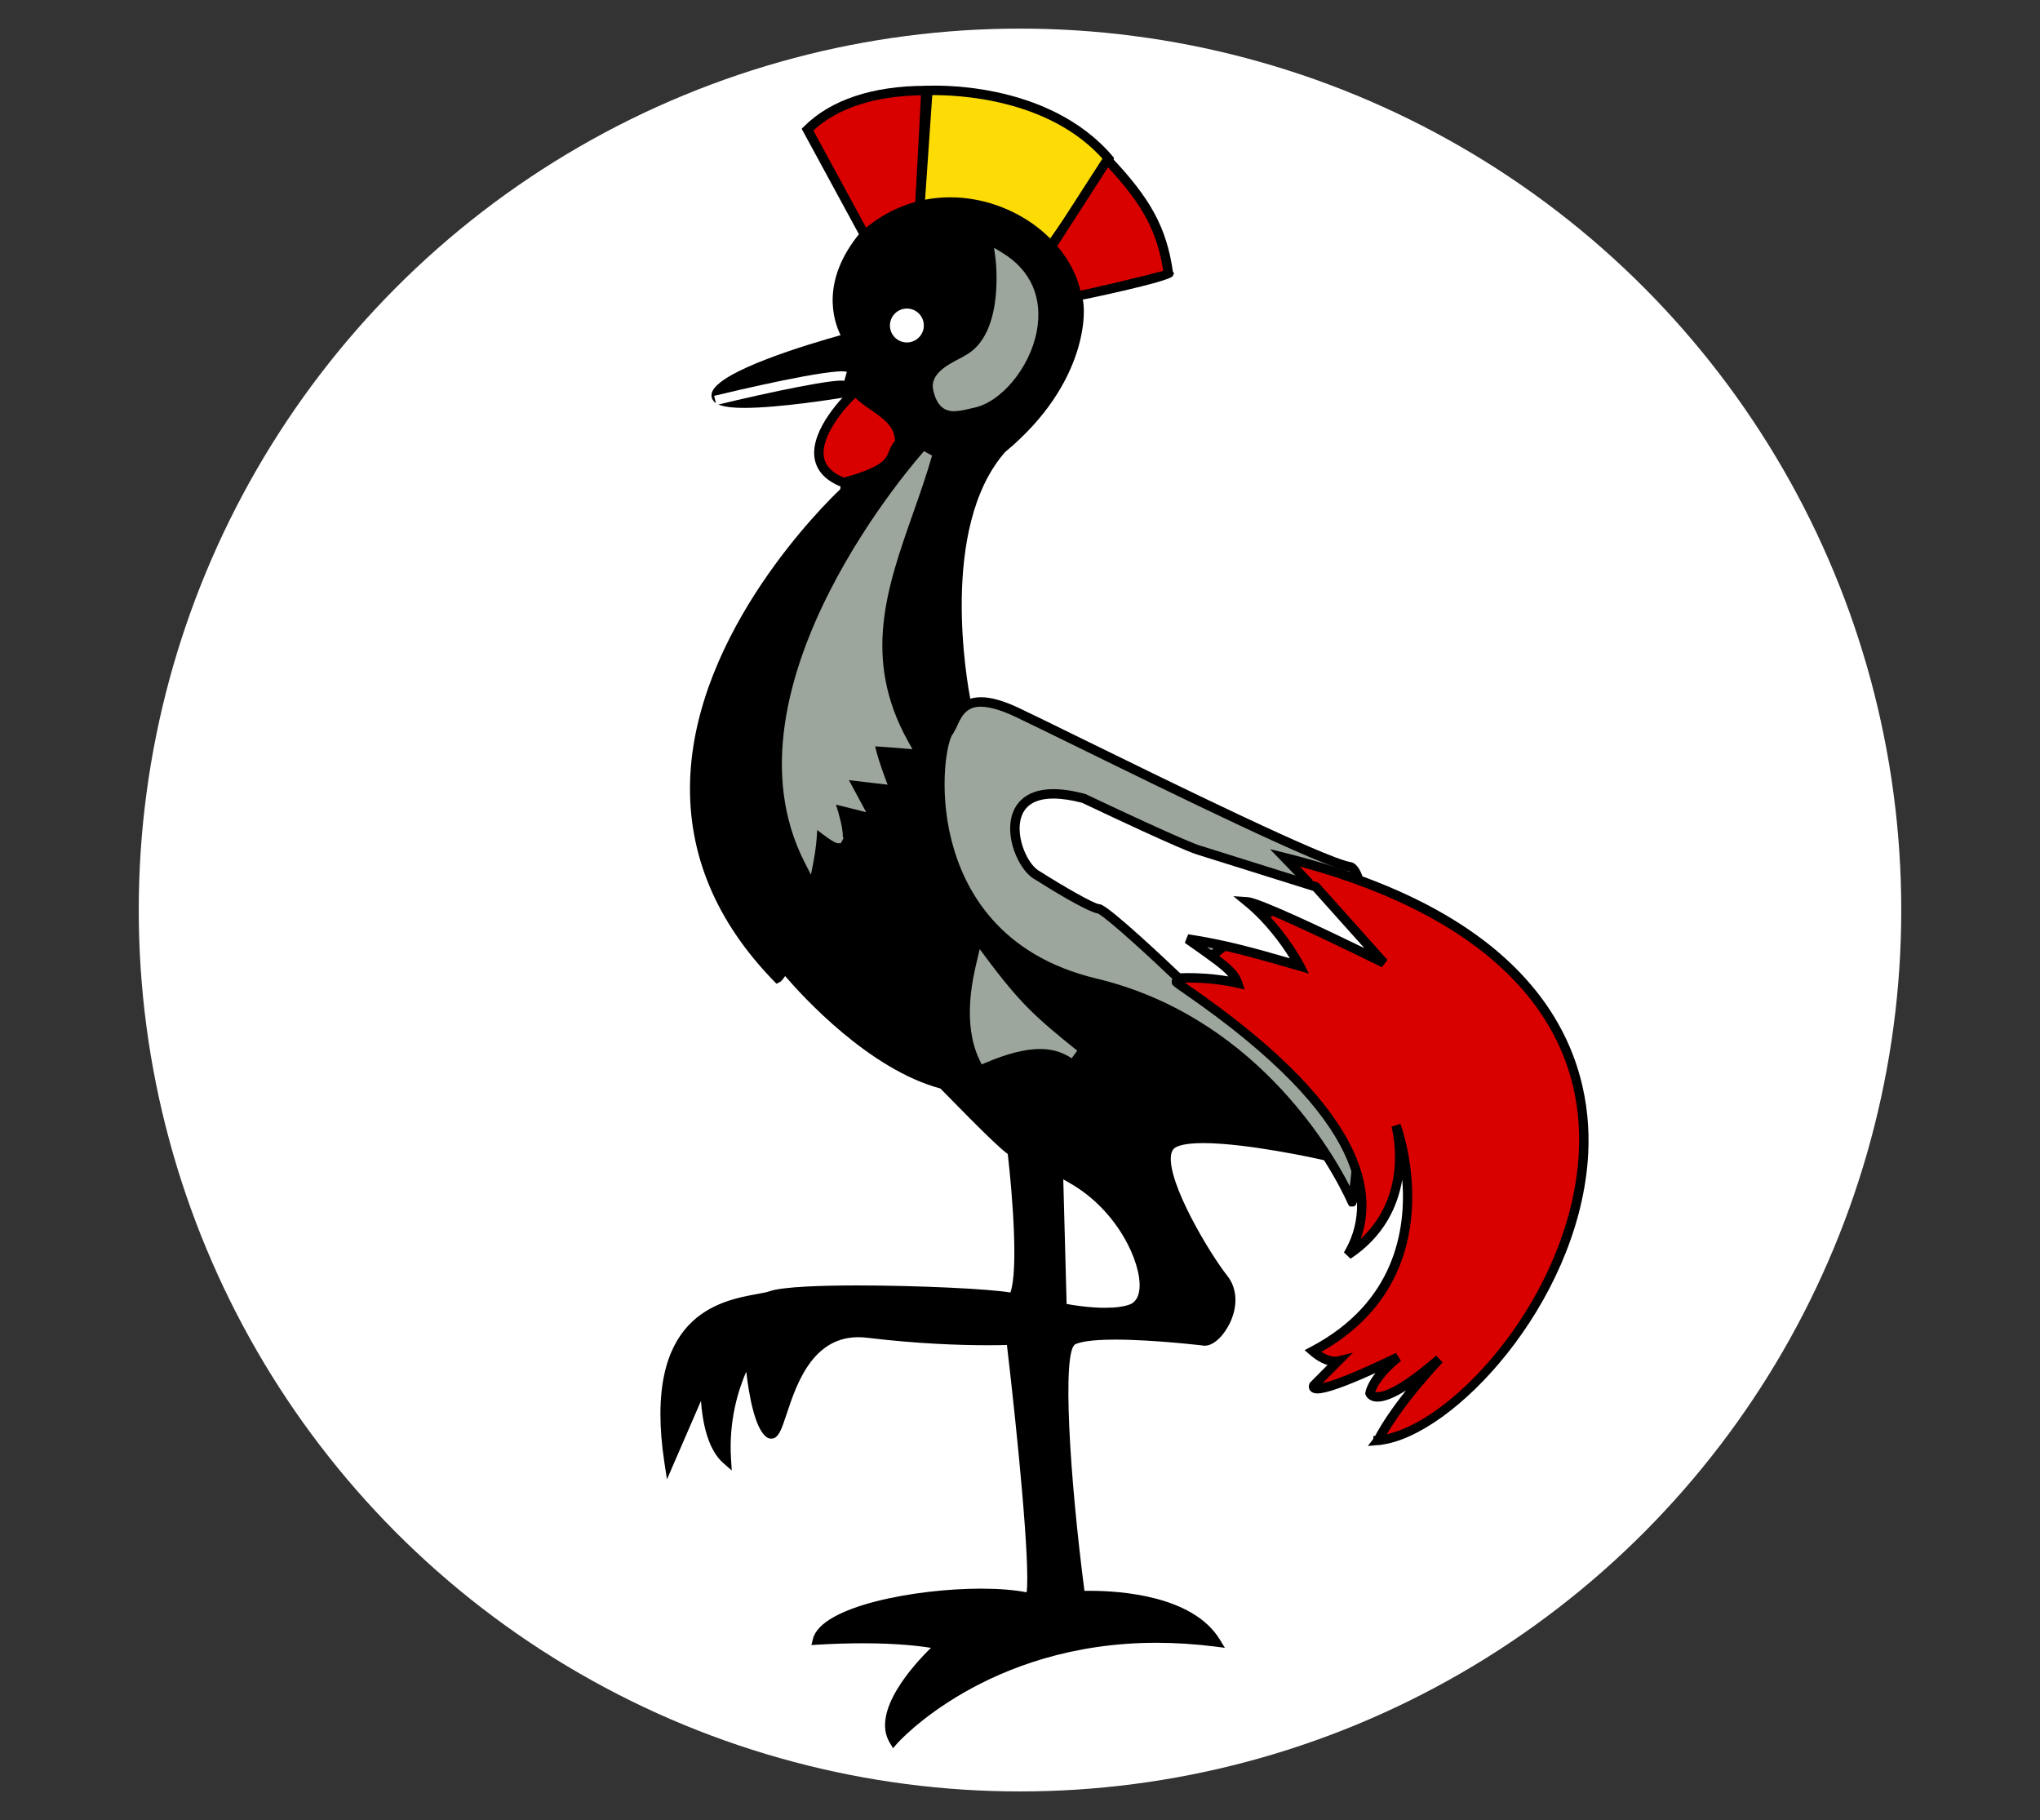
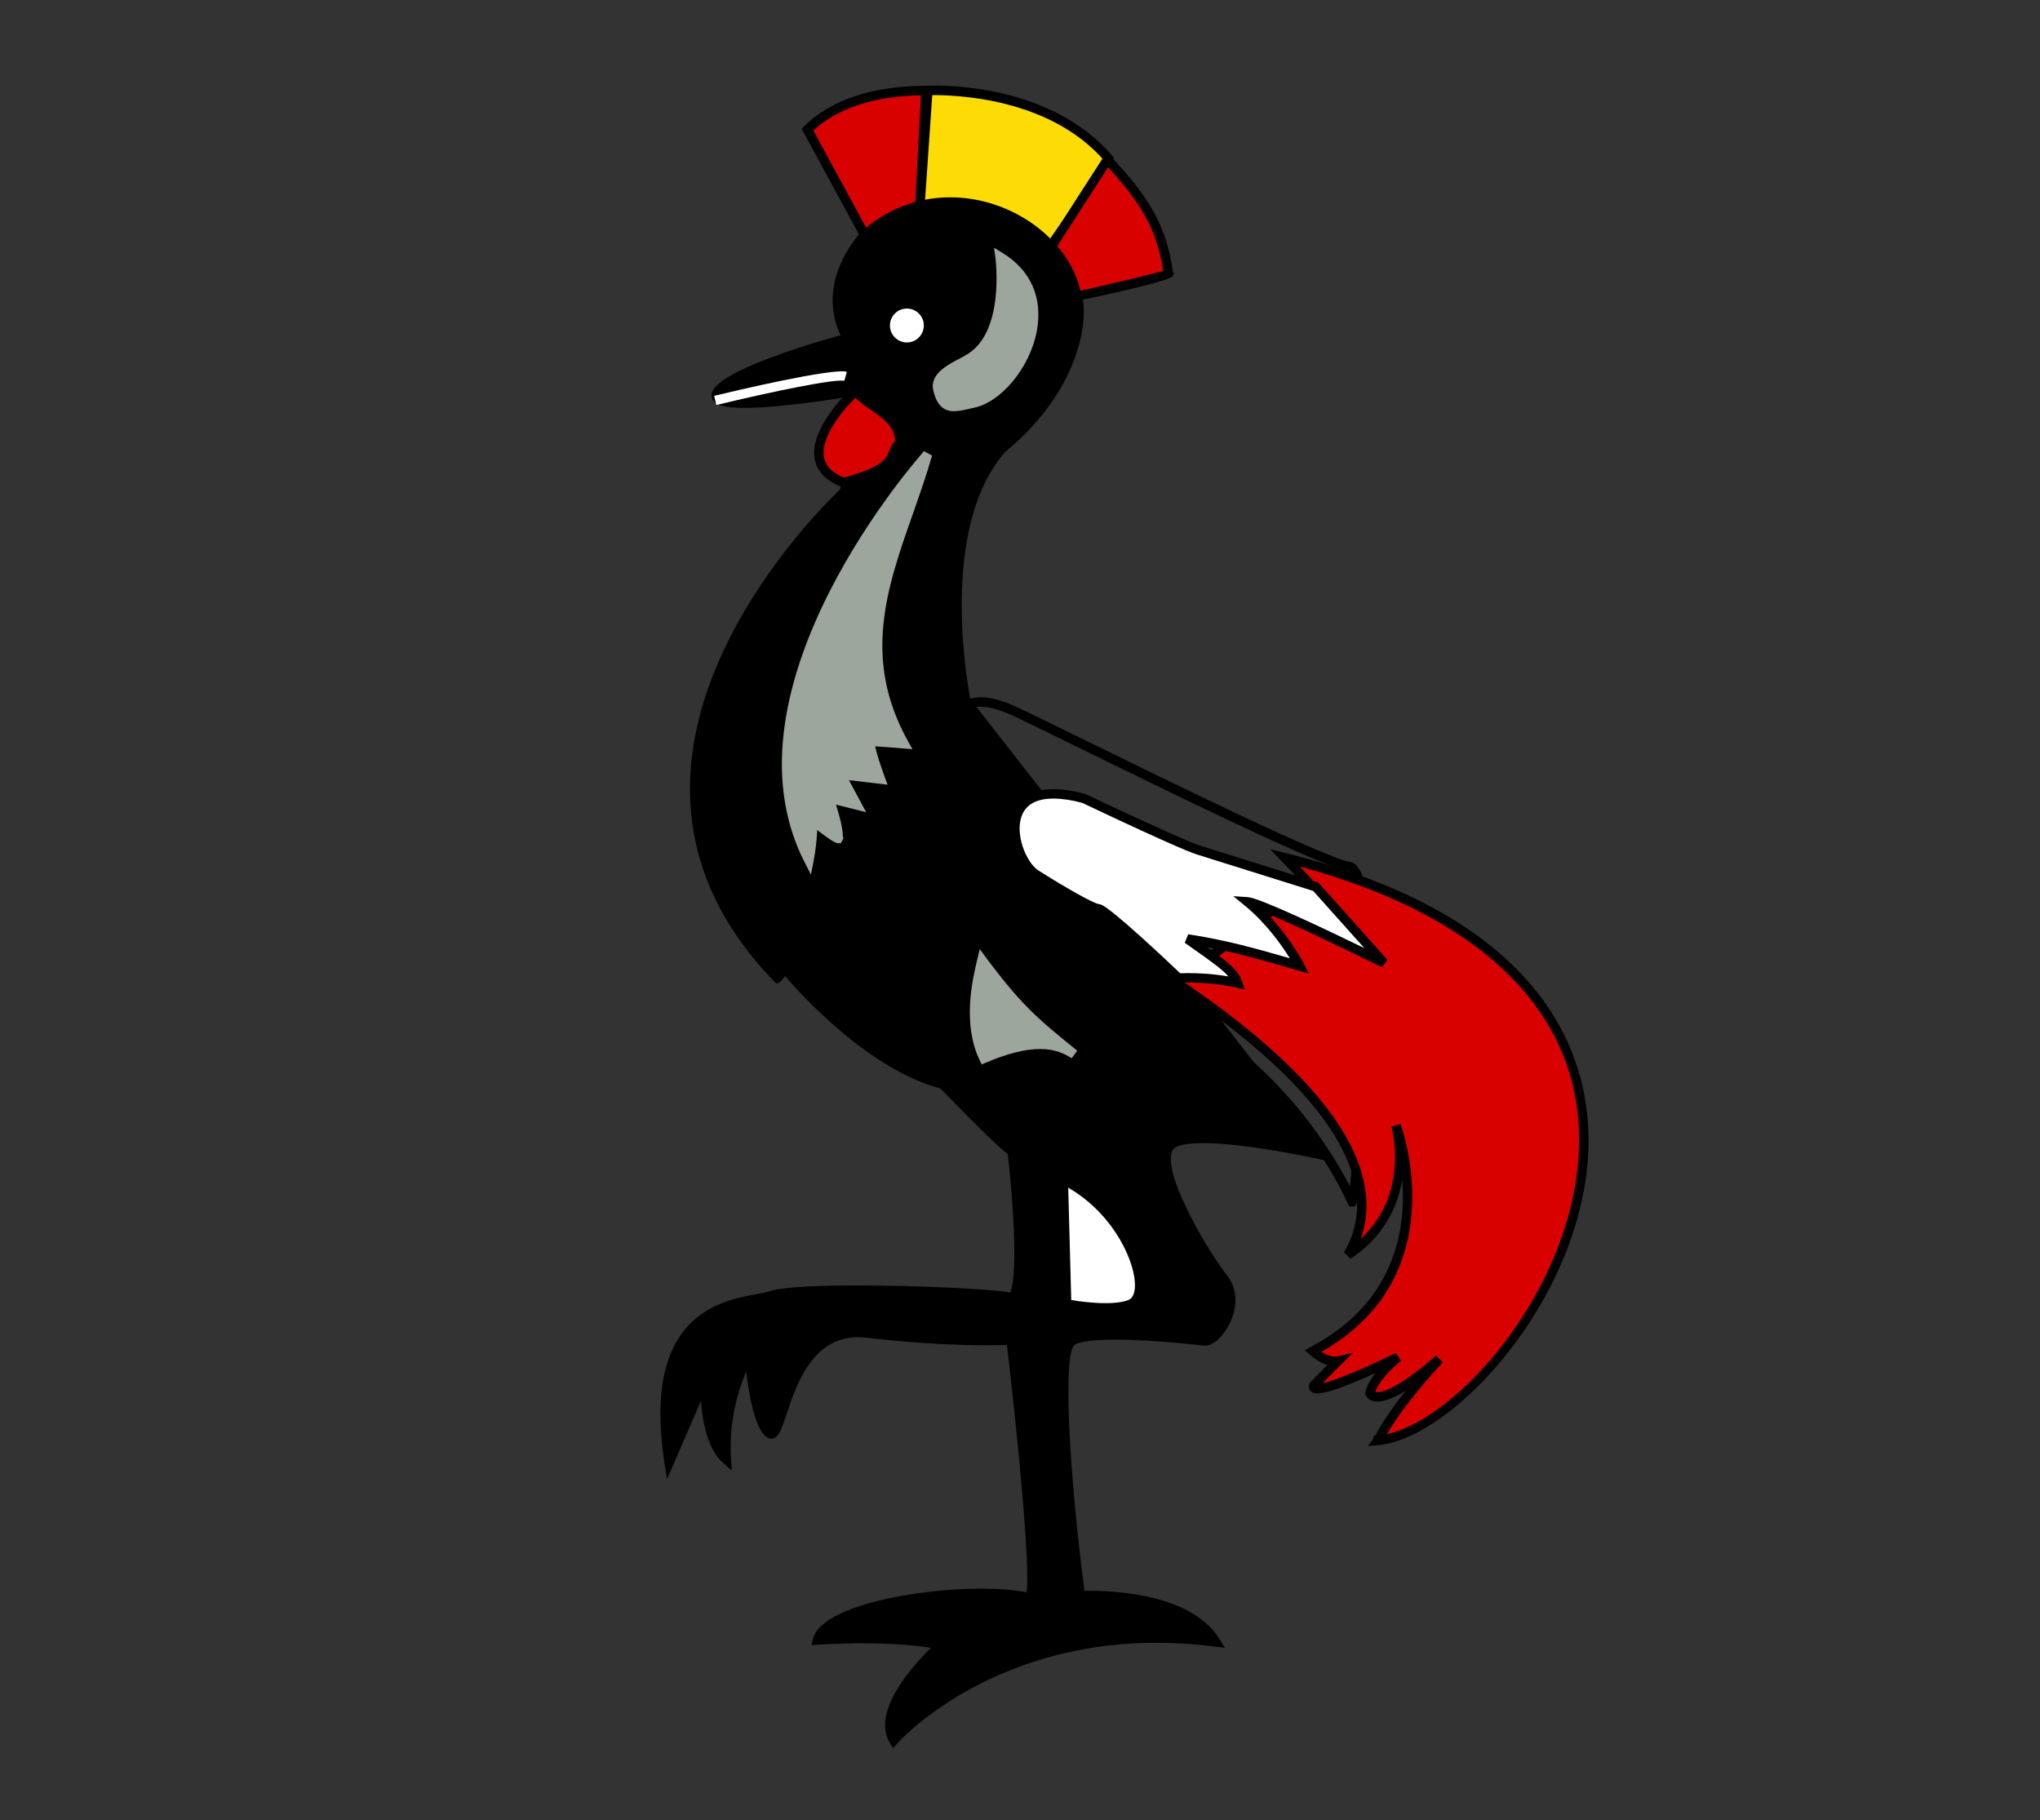
<svg xmlns="http://www.w3.org/2000/svg" id="Mapa" viewBox="0 0 458.6 409.07">
  <rect x="0" y="0" width="458.6" height="409.07" fill="#333333" stroke="none" />
  <defs>
    <style>      .cls-1 {        fill: #9ca69c;      }      .cls-2 {        fill: #fff;      }      .cls-3 {        fill: #d90000;      }      .cls-4 {        fill: #fcdc04;      }    </style>
  </defs>
-   <circle class="cls-2" cx="229.3" cy="204.54" r="198.11" />
  <g>
    <g>
      <path class="cls-3" d="m194.38,52.8l-12.85-23.67c4.96-4.96,13.3-8.79,26.6-8.79,0,.9-1.35,25.92-1.35,25.92l-12.4,6.54Z" />
      <path d="m193.95,54.23l-13.73-25.28.56-.56c5.96-5.95,15.41-9.1,27.35-9.1h1.06v1.06c0,.9-1.22,23.42-1.35,25.98l-.03.6-13.85,7.31Zm-11.1-24.89l11.97,22.04,10.94-5.77c.47-8.6,1.1-20.56,1.27-24.2-10.46.18-18.79,2.91-24.18,7.92Z" />
    </g>
    <g>
      <path class="cls-4" d="m206.78,46.49l1.8-26.15s26.6-1.58,41.03,15.78c.23-.23-14.2,20.29-14.2,20.29l-28.63-9.92Z" />
      <path d="m235.81,57.67l-30.15-10.44,1.92-27.88.93-.06s27.09-1.66,41.9,16.16q.46.81-14.15,21.57l-.46.65Zm-27.92-11.91l27.11,9.39c4.86-6.91,11.57-16.48,13.3-18.97-12.42-14.38-33.96-14.82-38.72-14.8l-1.68,24.39Z" />
    </g>
    <g>
      <path class="cls-3" d="m235.86,56.18l13.07-20.29c8.79,9.24,12.4,15.78,13.75,25.7.23.23-20.74,5.18-20.74,4.96s-5.86-10.14-6.09-10.37Z" />
      <path d="m241.97,67.62h-1.06l-.02-.82c-.69-1.34-5.5-9.46-5.86-9.96l-.61-.6.55-.62,13.8-21.42.93.98c9.01,9.47,12.57,16.06,13.98,25.93l.25.25-.27.66c-.54,1.3-21.49,5.61-21.69,5.61Zm-4.88-11.4c1.19,1.93,4.22,6.89,5.41,9.19,3.06-.59,15.77-3.62,19-4.53-1.34-8.75-4.59-14.85-12.42-23.27l-11.99,18.61Z" />
    </g>
    <g>
      <path d="m200.92,391.15s24.57-28.18,72.36-22.09c-7.21-11.72-30.43-10.37-30.43-10.37,0,0-7.21-54.78-1.58-57.48,5.63-2.71,29.53.23,29.53.23,3.15,0,8.57-8.57,4.28-13.98-4.28-5.41-16.91-26.15-11.72-30.21,5.19-4.06,33.36,2.25,33.36,2.25l-79.57-101.89s-8.11-38.32,8.11-56.8c19.61-16.23,17.58-33.81,16.91-33.59-2.71-17.81-29.75-30.66-48.01-14.2-10.82,13.07-3.61,22.99-3.61,22.99,0,0-28.4,7.66-29.53,12.62-1.13,4.96,32.01-.9,32.01-.9l-3.16,22.77s-64.47,58.61-15.1,109.33c.45-.23,1.58-2.25,1.58-2.25,0,0,17.36,21.42,35.61,26.15,17.13,17.58,15.56,14.88,15.56,14.88,0,0,3.38,27.73.23,33.14-4.28-1.35-48.01-2.93-54.55-.45-5.86,1.8-28.4.68-22.77,37.42,4.28-9.92,8.12-18.71,8.12-18.71,0,0-.68,13.3,4.73,18.03-.9-13.98,5.18-23.44,5.18-23.44,0,0,1.13,15.33,4.51,17.58,3.38,2.25,3.38-24.8,22.09-22.54,18.71,2.25,32.23,1.58,32.23,1.58,0,0,6.31,52.97,4.28,57.93-13.53-3.16-45.76,1.35-47.79,9.47,18.93-1.13,27.73,1.13,27.73,1.13,0,0-15.33,13.53-10.59,21.42Z" />
      <path d="m200.76,392.94l-.75-1.25c-4.21-7.03,5.37-17.5,9.27-21.31-2.56-.42-7.63-1.03-15.33-1.03-3.2,0-6.6.11-10.1.31l-1.44.09.35-1.4c1.84-7.36,23.12-11.28,37.78-11.28,3.96,0,7.47.28,10.25.82.84-6.14-2.07-35.59-4.43-55.59-.89.03-2.36.06-4.31.06-6,0-15.57-.29-27.11-1.68-11.91-1.47-15.81,10.22-18.07,17.05-1.2,3.63-1.87,5.63-3.5,5.63-.34,0-.67-.11-.98-.31-2.72-1.81-4.05-9.77-4.63-14.74-1.67,3.81-3.99,10.84-3.42,19.65l.16,2.55-1.92-1.68c-3.57-3.13-4.68-9.48-5-13.95-1.52,3.5-3.78,8.7-6.18,14.25l-1.46,3.38-.56-3.64c-5.1-33.27,12.4-36.48,20.81-38.02,1.08-.2,2.01-.36,2.69-.58,2.93-1.11,12.43-1.35,19.88-1.35,13.52,0,29.72.77,34.38,1.59,1.81-4.99.47-21.99-.59-31.13-1.37-.97-4.84-4.16-15.14-14.72-16.03-4.3-31-20.72-34.91-25.28-.74,1.13-1.09,1.3-1.25,1.38l-.69.35-.54-.55c-13.03-13.39-19.39-28.56-18.88-45.09,1.03-33.63,30.51-62.43,33.74-65.49l2.91-20.96c-4.22.7-16.64,2.66-24.45,2.66-5.05,0-6.37-.84-6.96-1.58-.39-.49-.52-1.09-.38-1.71,1.12-4.93,22.1-11.14,28.97-13.05-1.6-3.23-4.57-12.19,4.38-23.01,5.82-5.26,12.78-7.98,20.24-7.98,14.3,0,27.48,9.98,29.58,22.32l.16.37c.87,2.42,1.36,19.06-17.38,34.57-14.93,17.03-8.44,52.31-7.8,55.54l81.24,104.02-2.89-.65c-.16-.04-16.14-3.59-26-3.59-4.37,0-5.93.71-6.48,1.14-.43.34-.69.89-.78,1.69-.74,6.21,8.67,21.95,12.68,27.02,2.21,2.79,2.41,6.77.54,10.64-1.21,2.51-3.43,5.05-5.65,5.05-.24-.02-11.35-1.37-20.05-1.37-5.66,0-8.03.57-9.02,1.04-3.02,1.45-1.3,29.7,2.05,55.43.34,0,.77-.01,1.27-.01,6.74,0,23.08,1.06,29.14,10.92l1.16,1.89-2.2-.28c-4.44-.56-8.88-.85-13.18-.85-38.05,0-58.05,22.36-58.25,22.59l-.96,1.09Zm-6.81-25.71c11.94,0,17.6,1.41,17.83,1.47l1.94.5-1.5,1.32c-3.78,3.34-12.51,12.73-10.95,18.74,4.83-4.75,24.81-22.13,58.7-22.13,3.6,0,7.29.2,11,.59-6.63-7.41-21.3-8.02-25.92-8.02-1.32,0-2.11.05-2.13.05l-.98.06-.13-.98c-1.71-13.03-6.86-55.76-.99-58.57,1.75-.84,5-1.25,9.94-1.25,8.83,0,20.07,1.37,20.18,1.38.78,0,2.46-1.48,3.61-3.86.57-1.17,2.22-5.24-.29-8.4-2.93-3.7-14.04-20.88-13.13-28.59.16-1.37.7-2.42,1.58-3.11,1.36-1.07,3.91-1.58,7.78-1.58,7.64,0,18.5,2,23.61,3.04l-77.98-100.03c-.34-1.59-8.04-39.06,8.36-57.73,16.27-13.48,17.44-27.78,17.01-31.54l-.17.06-.19-1.24c-1.75-11.52-14.11-20.9-27.55-20.9-6.93,0-13.39,2.53-18.71,7.32-10.07,12.19-3.53,21.49-3.46,21.58l.91,1.24-1.49.4c-13.66,3.69-28.15,9.12-28.77,11.83h0s.76.7,5.28.7c9.14,0,25.35-2.85,25.52-2.88l1.43-.25-3.41,24.59-.28.26c-.32.29-32.29,29.76-33.34,64.26-.48,15.59,5.4,29.95,17.47,42.7.21-.34.47-.77.71-1.19l.76-1.37.99,1.22c.17.21,17.35,21.2,35.06,25.79l.29.07.21.21c12.6,12.93,14.79,14.58,15.16,14.78l-.36.68.92-.38.24.42-.07.32.06.47h0c.68,5.9,2.97,27.88,0,33l-.43.73-.81-.25c-2.36-.75-19.59-1.71-34.66-1.71-10.13,0-17.12.45-19.19,1.24-.81.25-1.82.44-3,.66-8,1.46-22.6,4.14-19.6,31.83,3.63-8.39,6.59-15.19,6.59-15.19l2.03.48c0,.11-.43,9.38,2.52,14.79.09-12.35,5.21-20.46,5.44-20.83l1.71-2.67.23,3.16c.43,5.9,1.88,14.66,3.79,16.57.43-.68,1.04-2.51,1.54-4.02,2.45-7.4,6.64-20.14,20.34-18.49,11.43,1.38,20.91,1.67,26.86,1.67,3.31,0,5.18-.09,5.2-.09l.99-.05.12.98c.65,5.45,6.28,53.39,4.21,58.46l-.34.84-.88-.21c-2.77-.65-6.5-.99-10.8-.99-14.04,0-31.03,3.51-34.96,8.26,2.89-.14,5.7-.22,8.37-.22Z" />
    </g>
    <g>
      <path class="cls-1" d="m208.52,102.11s-46.91,51.7-26.67,91.27c1.08-5.52.61-8.98,1.28-8.76-1.13-.68,5.82,4.76,5.29,3.7.15-2.86-2.12-8.99-2.12-8.99,2.12.53,4.23,1.06,6.35,1.59-1.23-2.29-2.47-4.58-3.7-6.88,3,.35,5.99.7,8.99,1.06,0,0-3.17-8.46-2.12-8.46s7.4.53,7.4.53c-13.34-23.94-.76-43.82,5.29-65.06Z" />
      <path class="cls-1" d="m182.3,196.59l-1.4-2.73c-20.34-39.76,26.36-91.94,26.83-92.46l1.8,1c-1.24,4.37-2.78,8.73-4.26,12.94-5.91,16.8-11.5,32.67-1.12,51.31l.97,1.74-1.98-.16c-1.4-.12-4.71-.38-6.4-.48.27,1.42,1.24,4.45,2.19,6.99l.61,1.63-8.7-1.02,3.88,7.2-6.79-1.7c.65,2.01,1.56,5.2,1.55,7.25l.15.29-.6,1.12-.64.02c-.8,0-3.13-1.75-4.67-2.98,0,.12-.01.24-.02.35-.1,1.53-.26,3.85-.81,6.69l-.59,3.01Zm23.67-89.78c-9.93,12.39-37.76,51.25-24.63,82.93.13-1.19.2-2.2.25-2.99.05-.8.1-1.44.2-1.93l-.79-.84,1.24-.27.09-.2h.99s.37.21.37.21l-.22.47.35-.29c.29.3,2.07,1.68,3.41,2.64-.38-2.36-1.44-5.54-1.91-6.83l-.69-1.88,5.97,1.49-3.53-6.56,9.3,1.09c-2.34-6.57-1.8-7.35-1.53-7.74l.32-.45.69-.07c.72,0,3.57.22,5.56.37-9.57-18.75-3.75-35.3,1.89-51.31.91-2.57,1.83-5.19,2.69-7.83Z" />
    </g>
    <g>
      <path class="cls-1" d="m224.81,57.76s2.48,17.81-7.21,22.99c-1.58,1.13-7.66,3.16-6.76,6.76,1.13,4.96,3.83,4.06,7.66,3.15,10.14-1.8,21.86-23.44,6.31-32.91Z" />
      <path class="cls-1" d="m214.54,92.44h0c-2.5,0-4-1.49-4.73-4.69-.9-3.62,3.27-5.78,5.77-7.08.59-.31,1.1-.56,1.41-.78,9.04-4.85,6.8-21.82,6.78-21.99l-.31-2.21,1.91,1.16c6.37,3.88,9.11,10.13,7.7,17.6-1.54,8.24-8.13,16.14-14.38,17.25l-.47.11c-1.32.31-2.56.61-3.68.61Zm11.54-32.51c.33,5.16.18,17.39-7.98,21.76-.26.19-.85.51-1.55.87-2.62,1.36-5.15,2.84-4.68,4.7.64,2.83,1.67,3.06,2.67,3.06.87,0,1.95-.26,3.19-.55l.53-.13c5.43-.97,11.35-8.24,12.73-15.57.65-3.46.77-9.61-4.91-14.14Z" />
    </g>
    <path class="cls-2" d="m203.87,69.35c2.11,0,3.81,1.71,3.81,3.81s-1.71,3.81-3.81,3.81-3.81-1.71-3.81-3.81,1.71-3.81,3.81-3.81Z" />
    <g>
-       <path class="cls-3" d="m192.35,87.97c-2.48,2.03-15.55,15.56-2.71,20.51,13.3-3.61,9.69-6.09,12.62-9.02.08-6.09-6.61-7.66-9.92-11.5Z" />
+       <path class="cls-3" d="m192.35,87.97c-2.48,2.03-15.55,15.56-2.71,20.51,13.3-3.61,9.69-6.09,12.62-9.02.08-6.09-6.61-7.66-9.92-11.5" />
      <path d="m189.59,109.59l-.32-.12c-3.61-1.39-5.68-3.57-6.15-6.47-1.03-6.43,6.62-14.25,8.56-15.85l.8-.65.67.78c1.02,1.17,2.4,2.14,3.86,3.15,2.99,2.08,6.37,4.43,6.32,9.05v.43s-.31.31-.31.31c-.66.66-.91,1.29-1.2,2.02-1.05,2.65-2.52,4.73-11.9,7.27l-.34.09Zm2.7-20.16c-2.66,2.51-7.8,8.7-7.08,13.22.33,2.05,1.8,3.59,4.5,4.7,8.76-2.42,9.46-4.19,10.14-5.91.29-.73.61-1.55,1.36-2.4-.15-3.23-2.59-4.93-5.4-6.88-1.21-.84-2.46-1.71-3.52-2.73Z" />
    </g>
    <g>
      <path class="cls-1" d="m220.75,215.78c-.68,2.93-3.61,13.75.45,22.09,11.27-4.73,16.46-3.38,20.29-.9-9.24-7.44-12.85-10.59-20.74-21.19Z" />
      <path class="cls-1" d="m220.69,239.24l-.44-.9c-4-8.22-1.57-18.41-.66-22.24l.65-2.78,1.37,1.84c7.88,10.58,11.44,13.65,20.55,20.99l-1.24,1.71c-1.5-.97-3.66-2.08-7.08-2.08s-7.3,1-12.23,3.07l-.93.39Zm.58-21c-.89,4.06-2.17,11.88.48,18.27,5.78-2.32,10.37-3.2,14.15-2.73-5.52-4.62-9.02-8.16-14.63-15.54Z" />
    </g>
    <g>
      <path class="cls-2" d="m240.14,266.95l.68,25.25s8.79,1.58,12.85,0c4.06-1.58-.23-17.58-13.52-25.25Z" />
-       <path class="cls-2" d="m248.53,293.95h0c-3.86,0-7.74-.69-7.9-.72l-.85-.15-.75-28,1.64.94c10.66,6.15,15.93,17.81,15.5,23.53-.19,2.51-1.41,3.34-2.12,3.62-1.32.51-3.18.77-5.52.77Zm-6.68-2.67c1.33.2,4.05.55,6.68.55h0c2.08,0,3.68-.21,4.75-.63.42-.16.7-.82.78-1.81.37-4.88-3.98-14.63-12.81-20.51l.6,22.4Z" />
    </g>
    <g>
-       <path class="cls-1" d="m303.93,270.1s-16.23-39.22-57.71-49.14c-41.48-9.92-36.07-54.1-32.69-56.8,1.8-3.83,3.16-9.69,15.1-4.06,11.95,5.63,66.95,33.36,74.84,34.71,7.89,1.35,1.13,76.19.45,75.29Z" />
      <path d="m303.95,271.17h-.53l-.33-.43c-.29-.61-16.66-39.07-57.11-48.74-23.46-5.61-31.7-21.61-34.48-34.05-2.46-11.01-1.02-22.04,1.16-24.41l.34-.75c1.14-2.57,2.69-6.08,7.52-6.08,2.3,0,5.11.8,8.58,2.44,2.75,1.3,7.79,3.77,14.01,6.82,20.43,10.02,54.63,26.79,60.56,27.81,7.3,1.25,4.36,45.19,2.76,64.02-1.14,13.38-1.32,13.38-2.47,13.38Zm-83.43-112.34c-3.44,0-4.48,2.34-5.58,4.82l-.73,1.34c-1.11.99-3.4,11.62-.32,23.84,2.87,11.32,10.84,25.91,32.59,31.11,34.68,8.29,52.08,37.17,56.97,46.7,1.51-13.08,5.13-62.54.45-70.17-.32-.52-.54-.59-.6-.6-6.22-1.07-39.27-17.27-61.13-27.99-6.21-3.04-11.23-5.51-13.98-6.8-3.14-1.48-5.72-2.23-7.68-2.23Z" />
    </g>
    <g>
      <path class="cls-3" d="m264.48,220.74c-.68.45,55.45,33.13,38.55,61.31,16.01-10.59,10.82-29.08,10.82-29.08,0,0,13.07,34.04-18.71,50.72,3.38,2.93,5.64,2.25,5.64,2.25l-5.41,5.41s-2.48,4.06,18.94-6.31c-5.86,4.73-6.31,8.11-6.31,8.11,0,0,1.58,4.51,15.55-7.66-11.27,12.17-13.75,18.48-13.75,18.26,30.43-2.71,96.7-101.66-20.96-130.97,6.31,6.54,5.41,5.64,5.41,5.64l-29.75,22.32Z" />
      <path d="m307.49,325.02l1.24-1.62v-.62l.4-.04c1.59-3,3.96-6.46,6.93-10.2-2.65,1.65-4.78,2.49-6.38,2.49-2.1,0-2.64-1.37-2.69-1.53l-.08-.24.03-.25c.04-.26.32-1.91,2.27-4.41-6.69,3.05-11.07,4.59-13.04,4.59-.86,0-1.45-.28-1.76-.83-.32-.56-.17-1.18.06-1.57l3.96-3.99c-1.1-.32-2.45-.99-3.98-2.32l-1.17-1.02,1.37-.72c18.99-9.97,21.47-26.46,20.59-37.62-1,5.9-3.98,12.74-11.63,17.8l-1.49-1.43c6.46-10.77,5.49-29.6-35.84-58.12-2.81-1.94-2.86-1.98-2.86-2.64v-.56s.48-.32.48-.32l28.76-21.57c-.74-.77-2.1-2.18-4.59-4.76l-2.57-2.66,3.58.89c62.49,15.56,69.34,49.95,67.86,69.06-2.51,32.34-30.16,61.96-46.58,63.94l-.04.05h-.55s-2.28.21-2.28.21Zm15.36-20.33l1.47,1.52c-5.56,6-9.95,11.66-12.56,16.16,15.86-3.55,40.71-31.39,43.06-61.72,2.4-30.98-19.8-54.29-62.63-65.9.97,1.01,1.65,1.74,2.13,2.27h0s.65.65.65.65l-.06.06c.53.67.46.84.33,1.14l-.27.64h-.45s-28.32,21.24-28.32,21.24c.37.26.81.56,1.26.88,37.97,26.2,42.72,44.88,38.43,56.82,10.94-10.13,7.1-24.54,6.92-25.2l2.01-.66c.13.34,12.65,34.06-17.76,51.25,2.03,1.34,3.42,1.08,3.42,1.08l3.66-.89-6.83,6.86c2.2-.47,6.73-2.07,16.51-6.8l1.13,1.78c-4.16,3.36-5.43,5.97-5.79,6.98.77.23,4.08.2,13.68-8.16Z" />
    </g>
    <g>
      <path class="cls-2" d="m266.96,211.04c7.66,5.41,10.37,7.21,11.27,9.92-6.99-1.58-13.3-1.13-13.3-1.13,0,0-15.1-14.43-17.81-15.55-2.03,0-13.75-7.44-13.75-7.44-5.86-2.93-11.27-23.22,10.37-17.36,22.31,10.59,25.47,11.5,25.47,11.5,8.87,2.78,17.73,5.56,26.6,8.34,5.11,5.71,10.22,11.42,15.33,17.13,0,0-27.27-13.53-30.66-13.75,7.44,6.09,11.72,14.43,11.72,14.43-8.64-2.48-16.15-4.73-25.25-6.09Z" />
      <path d="m279.83,222.41l-1.83-.41c-4.25-.96-8.24-1.16-10.84-1.16-1.33,0-2.14.05-2.16.06l-.47.03-.34-.32c-5.67-5.42-15.26-14.22-17.37-15.29-2.61-.43-11.33-5.86-14.03-7.58-3.39-1.69-6.69-8.66-5.43-14,.56-2.38,2.54-6.37,9.46-6.37,2.08,0,4.5.37,7.18,1.09,21.86,10.36,25.36,11.46,25.49,11.51l26.9,8.43,15.52,17.35-1.26,1.65c-7.76-3.85-19.37-9.4-25.8-12.08,5.21,5.41,8.14,11.04,8.28,11.33l1.12,2.18-4.09-1.18c-6.53-1.88-12.34-3.55-18.8-4.78,4.98,3.55,7.03,5.27,7.86,7.76l.59,1.78Zm-12.67-3.69c2.23,0,5.44.14,8.99.75-1.36-1.61-3.97-3.45-8.74-6.81l-1.07-.75.77-1.91c8.27,1.23,15.08,3.15,22.85,5.39-1.77-2.85-5.28-7.88-10.15-11.86l-2.56-2.1,3.3.22c2.69.18,17.99,7.48,26.17,11.46l-11.51-12.86-26.32-8.25c-.11-.03-3.47-1.04-25.61-11.55-2.32-.61-4.55-.96-6.45-.96-4.17,0-6.66,1.59-7.4,4.74-1.01,4.28,1.67,10.3,4.41,11.67,5.53,3.5,12.12,7.26,13.28,7.33l.4.08c2.66,1.11,15.19,12.97,17.8,15.45.39-.02,1.02-.04,1.83-.04Z" />
    </g>
    <g>
      <path d="m160.79,90s26.15-6.31,29.3-5.41" />
      <path class="cls-2" d="m161.04,91.03l-.5-2.06c4.41-1.06,26.62-6.32,29.84-5.4l-.58,2.04c-1.88-.55-16.22,2.39-28.76,5.42Z" />
    </g>
  </g>
</svg>